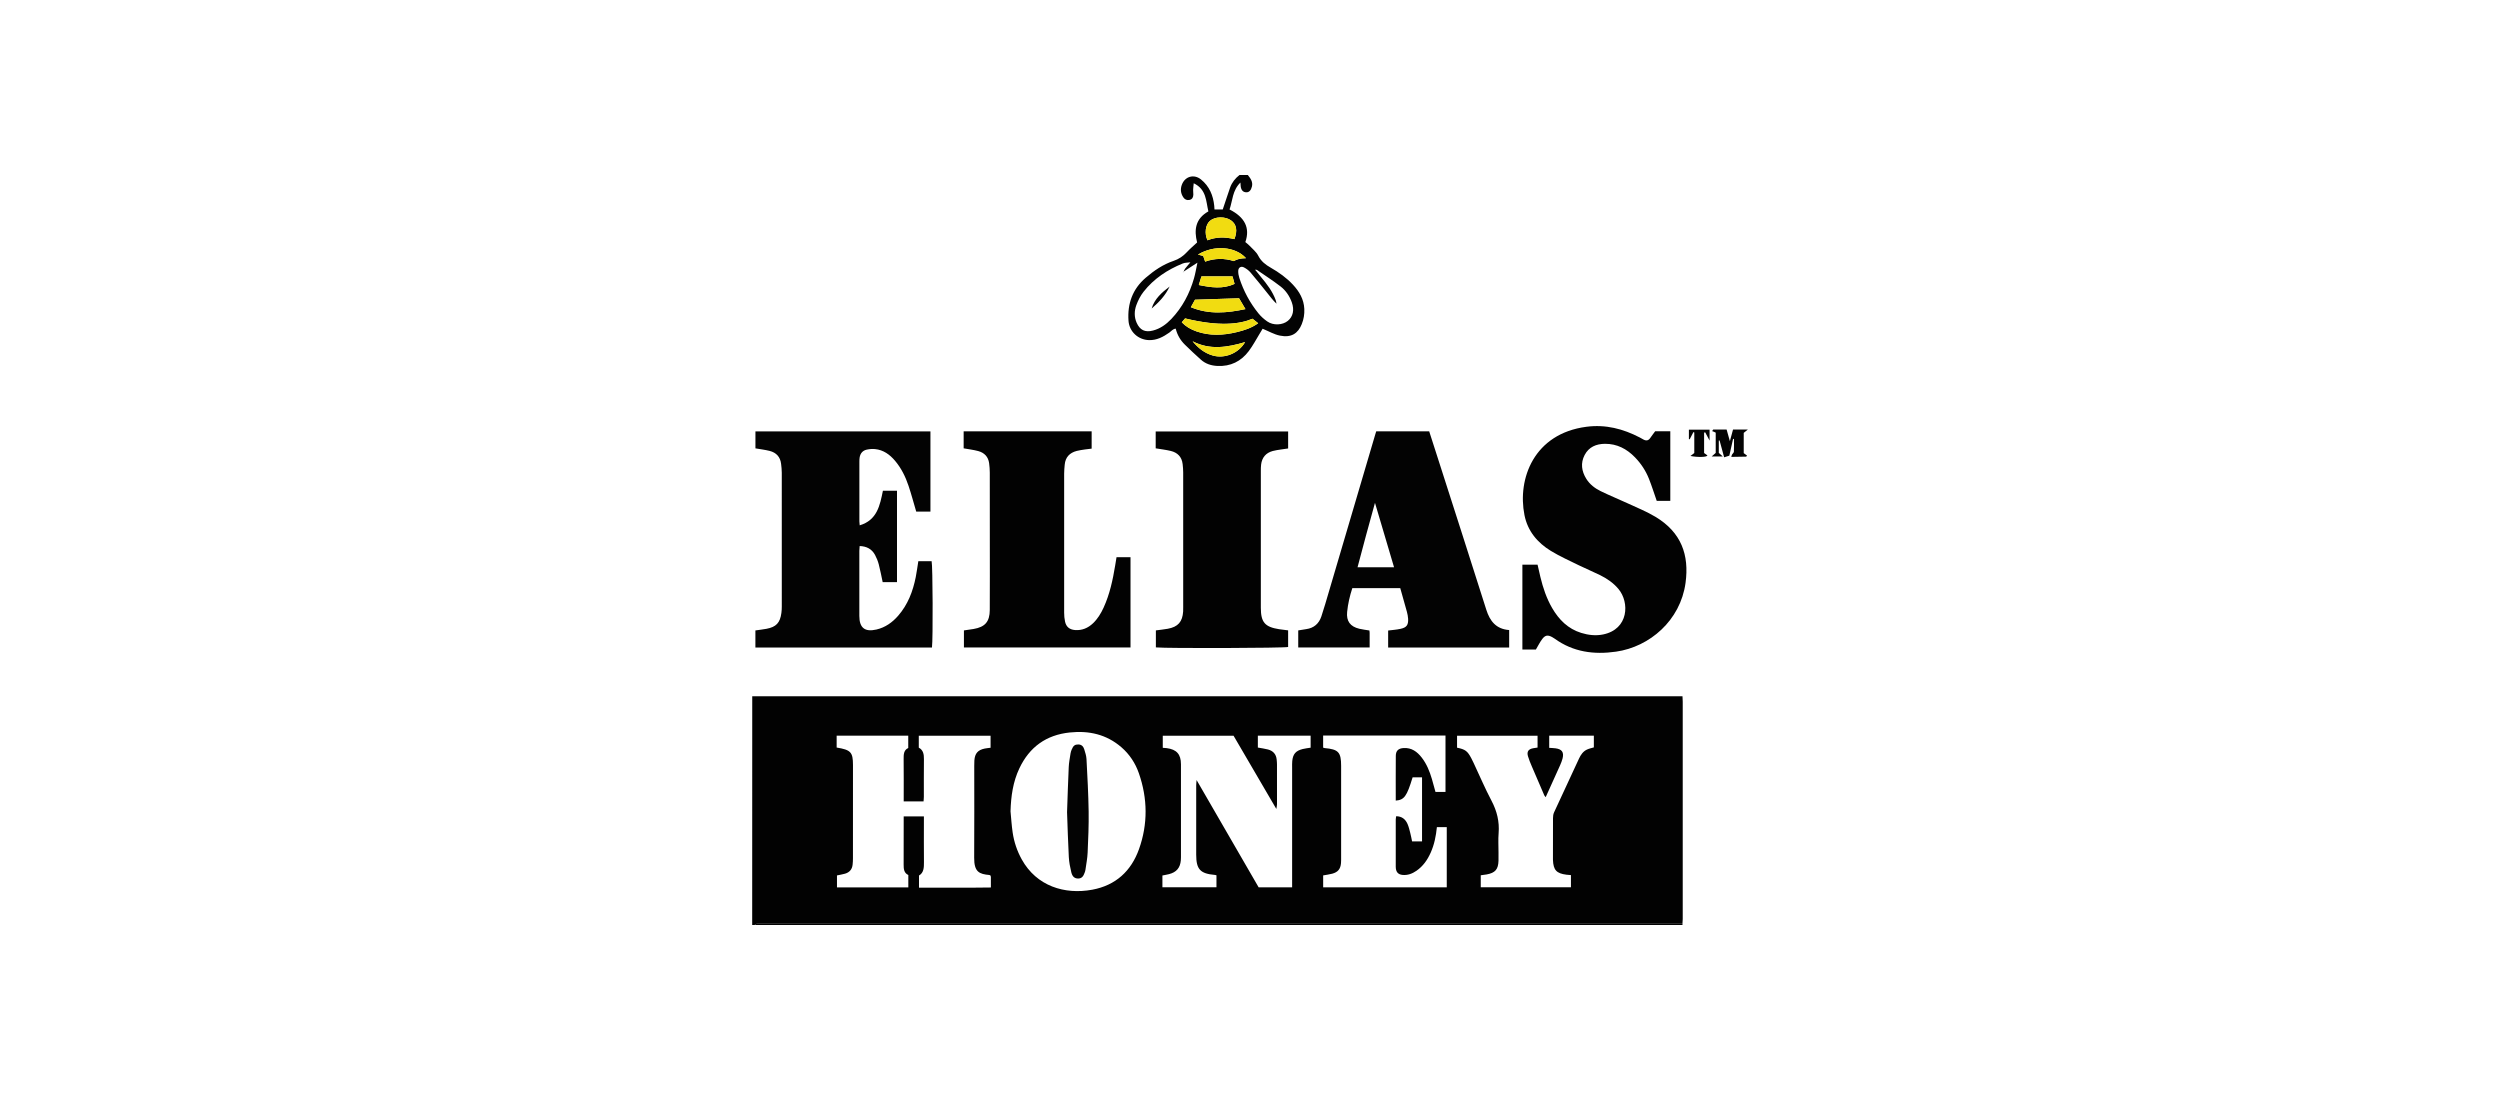
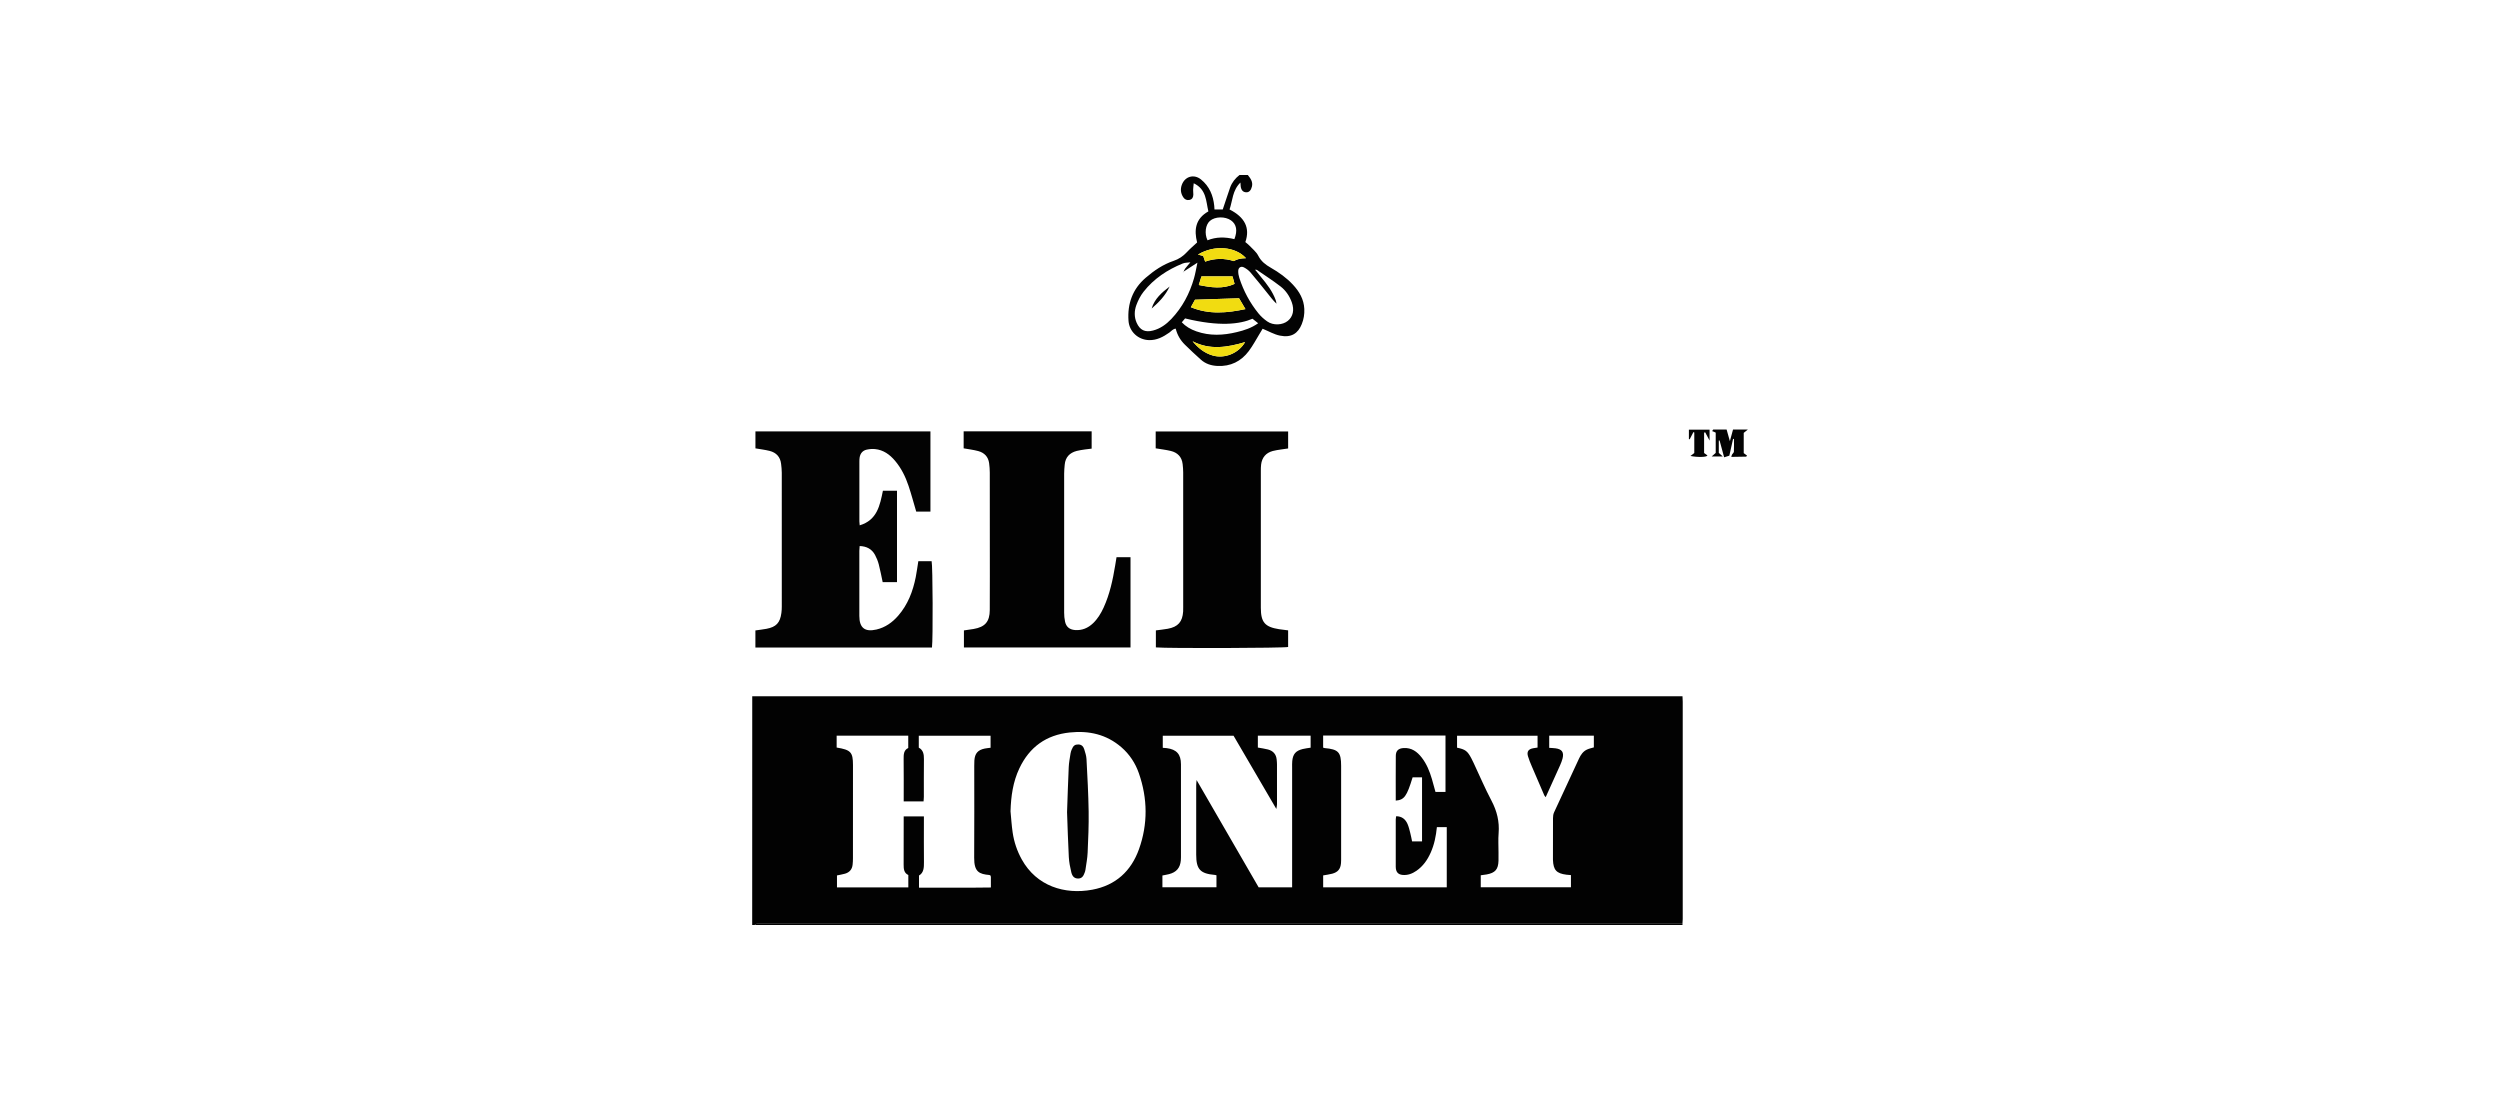
<svg xmlns="http://www.w3.org/2000/svg" width="200" height="88" viewBox="0 0 200 88" fill="none">
  <g clip-path="url(#clip0_1803_1422)">
    <path d="M60.175 74C60.176 68.076 60.178 62.154 60.179 56.23C60.179 56.059 60.179 55.889 60.179 55.7H134.6C134.607 55.858 134.618 55.998 134.618 56.138C134.618 61.933 134.618 67.73 134.618 73.525C134.618 73.651 134.604 73.778 134.596 73.904C110.03 73.904 85.462 73.904 60.896 73.904C60.769 73.904 60.64 73.896 60.514 73.909C60.463 73.915 60.416 73.968 60.367 74.001H60.175V74ZM72.667 70.001C72.323 69.846 72.288 69.527 72.291 69.174C72.3 68.012 72.295 66.851 72.295 65.689C72.295 65.566 72.295 65.443 72.295 65.312H73.912C73.912 65.481 73.912 65.622 73.912 65.763C73.912 66.83 73.903 67.896 73.916 68.962C73.922 69.407 73.902 69.824 73.52 70.042V71.015C75.456 71.005 77.356 71.03 79.271 70.999C79.271 70.683 79.272 70.429 79.27 70.174C79.27 70.13 79.252 70.085 79.243 70.047C79.205 70.027 79.179 70.004 79.152 70.001C78.356 69.926 77.925 69.773 77.934 68.617C77.953 66.166 77.939 63.716 77.94 61.264C77.94 61.121 77.94 60.978 77.95 60.835C77.99 60.275 78.228 59.998 78.775 59.885C78.927 59.853 79.083 59.843 79.246 59.821V58.859H73.503V59.813C73.863 60.005 73.919 60.347 73.914 60.735C73.902 61.737 73.911 62.74 73.908 63.743C73.908 63.865 73.891 63.988 73.883 64.113H72.296C72.296 62.968 72.304 61.854 72.291 60.741C72.286 60.358 72.297 60.003 72.66 59.841V58.854H66.932C66.932 59.034 66.932 59.191 66.932 59.349C66.932 59.506 66.932 59.657 66.932 59.803C68.069 59.99 68.237 60.174 68.238 61.206C68.238 63.689 68.238 66.171 68.236 68.654C68.236 68.829 68.228 69.004 68.208 69.178C68.169 69.551 67.958 69.79 67.604 69.894C67.393 69.955 67.176 69.987 66.958 70.034V70.993H72.666V70.001H72.667ZM80.841 64.899C80.896 65.468 80.93 66.04 81.013 66.605C81.125 67.364 81.368 68.084 81.743 68.759C82.923 70.884 85.166 71.588 87.384 71.176C89.249 70.829 90.49 69.695 91.119 67.934C91.839 65.919 91.811 63.876 91.109 61.858C90.829 61.053 90.365 60.346 89.714 59.782C88.52 58.748 87.117 58.436 85.581 58.598C83.698 58.794 82.359 59.761 81.551 61.465C81.036 62.55 80.877 63.709 80.842 64.901L80.841 64.899ZM100.691 70.985H103.37C103.37 70.784 103.37 70.61 103.37 70.436C103.37 67.428 103.37 64.419 103.37 61.41C103.37 61.236 103.363 61.059 103.38 60.886C103.434 60.326 103.656 60.064 104.208 59.924C104.42 59.87 104.638 59.85 104.85 59.815V58.856H100.628V59.805C100.915 59.858 101.183 59.89 101.441 59.959C101.849 60.068 102.094 60.337 102.134 60.768C102.146 60.895 102.159 61.022 102.159 61.149C102.162 62.215 102.163 63.282 102.16 64.348C102.16 64.442 102.134 64.536 102.107 64.717C100.928 62.7 99.802 60.77 98.684 58.857H93.022V59.825C93.144 59.834 93.238 59.839 93.332 59.85C94.129 59.952 94.477 60.343 94.477 61.138C94.477 63.542 94.477 65.946 94.477 68.35C94.477 68.509 94.481 68.669 94.467 68.826C94.412 69.433 94.115 69.779 93.52 69.932C93.341 69.978 93.158 70.005 92.993 70.039V70.981H97.317V70.022C97.257 70.008 97.227 69.998 97.197 69.995C96.017 69.892 95.697 69.55 95.696 68.371C95.693 66.524 95.695 64.677 95.696 62.831C95.696 62.718 95.712 62.604 95.727 62.403C97.418 65.327 99.062 68.168 100.691 70.985ZM105.851 58.844V59.811C105.91 59.829 105.939 59.844 105.968 59.846C107.073 59.944 107.29 60.177 107.29 61.267C107.29 63.703 107.29 66.138 107.29 68.574C107.29 68.734 107.293 68.893 107.28 69.051C107.24 69.52 107.036 69.773 106.577 69.896C106.336 69.961 106.085 69.989 105.853 70.032V70.986H115.741V66.172H114.951C114.878 66.894 114.741 67.575 114.452 68.218C114.194 68.794 113.844 69.298 113.318 69.661C112.983 69.893 112.617 70.036 112.199 69.993C111.879 69.96 111.71 69.796 111.669 69.483C111.657 69.388 111.66 69.292 111.66 69.197C111.66 67.987 111.659 66.777 111.66 65.567C111.66 65.479 111.682 65.389 111.693 65.299C112.156 65.301 112.435 65.542 112.601 65.915C112.702 66.145 112.759 66.397 112.822 66.641C112.881 66.866 112.921 67.096 112.967 67.312H113.763V62.189H113.008C112.542 63.712 112.341 63.992 111.66 64.048C111.66 62.854 111.653 61.662 111.664 60.469C111.667 60.057 111.874 59.87 112.285 59.844C112.926 59.803 113.374 60.135 113.74 60.608C114.135 61.118 114.371 61.707 114.552 62.32C114.654 62.668 114.746 63.017 114.838 63.353H115.64V58.842H105.853L105.851 58.844ZM123.654 63.774C123.593 63.693 123.557 63.66 123.539 63.619C123.205 62.847 122.871 62.075 122.542 61.301C122.43 61.038 122.318 60.773 122.238 60.5C122.13 60.13 122.271 59.929 122.654 59.859C122.773 59.837 122.893 59.823 123.005 59.805V58.857H116.564V59.814C117.225 59.951 117.396 60.079 117.705 60.662C117.771 60.788 117.834 60.917 117.895 61.047C118.367 62.053 118.803 63.078 119.321 64.059C119.757 64.886 119.964 65.729 119.889 66.66C119.848 67.167 119.881 67.679 119.881 68.188C119.881 68.411 119.886 68.634 119.88 68.857C119.86 69.549 119.619 69.829 118.935 69.955C118.77 69.985 118.601 70.002 118.46 70.022V70.979H125.675V70.008C125.532 69.996 125.421 69.99 125.312 69.976C124.517 69.874 124.269 69.601 124.237 68.799C124.236 68.767 124.236 68.735 124.236 68.703C124.236 67.621 124.232 66.538 124.24 65.456C124.241 65.301 124.259 65.132 124.323 64.994C124.984 63.551 125.654 62.112 126.326 60.675C126.463 60.383 126.646 60.115 126.945 59.971C127.125 59.884 127.328 59.846 127.508 59.791V58.856H123.937V59.827C124.12 59.841 124.278 59.844 124.434 59.864C124.956 59.931 125.132 60.178 125.004 60.681C124.957 60.865 124.886 61.044 124.809 61.218C124.434 62.057 124.052 62.895 123.655 63.773L123.654 63.774Z" fill="#020202" />
    <path d="M99.825 14C100.04 14.27 100.245 14.541 100.155 14.924C100.082 15.229 99.925 15.395 99.695 15.384C99.444 15.373 99.3 15.22 99.256 14.912C99.244 14.836 99.245 14.759 99.234 14.604C98.586 15.237 98.61 16.053 98.364 16.758C99.581 17.375 100.023 18.229 99.628 19.367C99.729 19.453 99.845 19.536 99.942 19.638C100.191 19.904 100.5 20.143 100.66 20.458C100.892 20.912 101.245 21.178 101.663 21.418C102.313 21.79 102.923 22.224 103.436 22.776C103.947 23.324 104.31 23.943 104.345 24.718C104.364 25.138 104.298 25.54 104.142 25.928C103.846 26.666 103.316 27.04 102.386 26.848C101.933 26.755 101.51 26.505 101.01 26.299C100.957 26.386 100.874 26.529 100.787 26.67C100.497 27.143 100.238 27.64 99.906 28.082C99.285 28.912 98.442 29.329 97.389 29.276C96.897 29.251 96.447 29.109 96.077 28.778C95.638 28.387 95.208 27.983 94.789 27.572C94.432 27.22 94.182 26.798 94.058 26.292C93.829 26.311 93.706 26.494 93.544 26.608C93.056 26.952 92.547 27.225 91.923 27.209C91.056 27.187 90.344 26.536 90.281 25.669C90.184 24.3 90.6 23.127 91.657 22.22C92.323 21.649 93.041 21.155 93.884 20.871C94.298 20.733 94.649 20.499 94.948 20.174C95.193 19.907 95.474 19.673 95.769 19.397C95.519 18.411 95.616 17.501 96.67 16.912C96.472 16.09 96.529 15.157 95.498 14.661C95.477 14.886 95.455 15.035 95.45 15.184C95.446 15.31 95.47 15.437 95.467 15.564C95.463 15.77 95.389 15.942 95.165 15.992C94.957 16.039 94.785 15.964 94.668 15.79C94.458 15.48 94.417 15.141 94.544 14.79C94.793 14.107 95.518 13.902 96.08 14.357C96.751 14.9 97.054 15.631 97.14 16.47C97.15 16.561 97.152 16.655 97.158 16.757H97.82C97.932 16.421 98.041 16.093 98.151 15.766C98.237 15.51 98.32 15.252 98.411 14.999C98.558 14.591 98.82 14.267 99.158 14H99.827L99.825 14ZM100.541 21.585C100.493 21.583 100.445 21.581 100.397 21.578C100.424 21.606 100.45 21.633 100.477 21.66C100.615 21.832 100.751 22.007 100.892 22.176C101.362 22.738 101.807 23.316 102.058 24.017C102.089 24.105 102.101 24.203 102.121 24.296C101.849 24.043 101.641 23.763 101.424 23.492C100.967 22.923 100.513 22.35 100.038 21.795C99.898 21.631 99.708 21.491 99.515 21.391C99.275 21.267 99.062 21.406 99.058 21.681C99.055 21.867 99.09 22.062 99.148 22.24C99.484 23.277 99.992 24.226 100.677 25.071C100.875 25.315 101.119 25.534 101.376 25.713C101.863 26.055 102.6 26.017 103.028 25.668C103.441 25.331 103.562 24.796 103.344 24.188C103.163 23.683 102.863 23.24 102.447 22.918C101.834 22.443 101.177 22.026 100.54 21.583L100.541 21.585ZM95.251 20.984C95.039 21.014 94.809 21.001 94.617 21.08C93.392 21.578 92.31 22.291 91.486 23.339C91.237 23.657 91.042 24.037 90.904 24.419C90.742 24.871 90.727 25.353 90.929 25.815C91.191 26.41 91.604 26.608 92.235 26.444C92.825 26.292 93.296 25.949 93.707 25.518C94.589 24.591 95.168 23.489 95.52 22.266C95.628 21.892 95.689 21.503 95.794 21.014C95.35 21.3 95.01 21.52 94.669 21.741L94.68 21.754C94.722 21.666 94.751 21.569 94.809 21.493C94.945 21.316 95.095 21.148 95.239 20.976C95.258 20.959 95.278 20.942 95.255 20.962C95.259 20.94 95.255 20.962 95.251 20.985V20.984ZM100.201 25.499C99.192 25.937 97.543 26.144 94.807 25.473C94.723 25.572 94.632 25.679 94.543 25.785C94.858 26.113 95.228 26.339 95.712 26.509C96.783 26.886 97.865 26.832 98.946 26.569C99.53 26.427 100.102 26.252 100.653 25.86C100.499 25.736 100.365 25.629 100.201 25.5V25.499ZM95.601 23.977C95.512 24.138 95.398 24.344 95.27 24.576C96.711 25.176 98.153 25.043 99.635 24.728C99.432 24.384 99.258 24.089 99.125 23.862C97.928 23.901 96.789 23.938 95.601 23.977ZM98.751 19.131C99.018 18.447 98.918 17.941 98.484 17.633C98.012 17.297 97.197 17.316 96.791 17.673C96.436 17.986 96.344 18.686 96.6 19.224C97.294 18.942 98.009 18.949 98.751 19.131ZM99.678 20.654C98.827 19.716 97.137 19.576 95.837 20.366C95.982 20.406 96.127 20.445 96.258 20.482C96.314 20.644 96.358 20.773 96.411 20.93C97.192 20.654 97.953 20.646 98.706 20.888C98.927 20.74 99.25 20.663 99.677 20.655L99.678 20.654ZM95.409 27.303C95.847 27.838 96.354 28.243 97.008 28.436C97.961 28.717 99.085 28.27 99.608 27.368C98.184 27.792 96.791 28.021 95.409 27.302V27.303ZM95.904 22.8C96.886 23.002 97.823 23.143 98.765 22.712C98.706 22.493 98.657 22.313 98.602 22.111H96.116C96.057 22.303 95.992 22.515 95.904 22.8Z" fill="#030303" />
    <path d="M60.366 74C60.415 73.969 60.462 73.914 60.513 73.908C60.639 73.895 60.767 73.904 60.895 73.904C85.461 73.904 110.029 73.904 134.595 73.904C134.597 73.935 134.599 73.968 134.601 73.999H60.366V74Z" fill="#030303" />
    <path d="M73.297 40.927C73.092 40.233 72.91 39.542 72.683 38.866C72.44 38.139 72.103 37.454 71.604 36.863C71.18 36.361 70.671 35.992 69.998 35.926C69.781 35.905 69.552 35.924 69.338 35.971C69.013 36.042 68.823 36.271 68.77 36.601C68.753 36.71 68.75 36.823 68.75 36.935C68.749 38.526 68.75 40.119 68.75 41.711C68.75 41.803 68.764 41.896 68.776 42.027C70.175 41.608 70.394 40.431 70.633 39.258H71.76V46.57H70.614C70.513 46.1 70.424 45.618 70.301 45.147C70.233 44.889 70.13 44.632 70.004 44.397C69.749 43.925 69.335 43.701 68.772 43.683C68.762 43.825 68.747 43.948 68.747 44.071C68.745 45.806 68.744 47.542 68.747 49.277C68.748 50.227 69.187 50.578 70.115 50.362C70.822 50.198 71.387 49.795 71.857 49.255C72.631 48.365 73.033 47.305 73.26 46.168C73.343 45.75 73.396 45.327 73.466 44.896H74.53C74.62 45.235 74.645 51.176 74.557 51.805H60.432V50.435C60.729 50.392 61.025 50.359 61.316 50.305C62.094 50.159 62.404 49.828 62.511 49.042C62.535 48.869 62.543 48.693 62.543 48.519C62.544 44.953 62.544 41.387 62.542 37.82C62.542 37.582 62.516 37.344 62.488 37.109C62.424 36.554 62.102 36.208 61.575 36.074C61.208 35.981 60.829 35.938 60.435 35.869V34.513H74.435V40.926H73.297V40.927Z" fill="#030303" />
-     <path d="M133.626 40.069H132.538C132.326 39.464 132.143 38.872 131.914 38.299C131.659 37.66 131.284 37.087 130.802 36.59C130.144 35.911 129.359 35.497 128.395 35.505C127.7 35.511 127.108 35.755 126.771 36.4C126.431 37.05 126.526 37.696 126.902 38.303C127.179 38.747 127.588 39.063 128.047 39.288C128.759 39.637 129.495 39.934 130.215 40.267C130.963 40.614 131.736 40.924 132.439 41.347C134.502 42.585 135.149 44.392 134.843 46.633C134.434 49.632 131.98 51.748 129.278 52.133C127.518 52.385 125.854 52.166 124.374 51.093C124.309 51.046 124.241 51.005 124.171 50.967C123.831 50.782 123.62 50.804 123.382 51.118C123.192 51.368 123.052 51.657 122.871 51.962H121.791V45.174H123.005C123.076 45.483 123.15 45.818 123.23 46.153C123.438 47.02 123.719 47.862 124.169 48.638C124.713 49.575 125.434 50.303 126.5 50.633C127.074 50.811 127.663 50.875 128.245 50.757C130.301 50.34 130.379 48.193 129.476 47.117C129.069 46.631 128.558 46.284 127.999 46.007C127.445 45.733 126.871 45.499 126.315 45.226C125.561 44.856 124.79 44.51 124.074 44.075C122.99 43.414 122.21 42.484 121.957 41.205C121.381 38.297 122.712 34.691 126.915 34.142C128.449 33.941 129.844 34.304 131.186 35.001C131.284 35.053 131.381 35.109 131.478 35.163C131.691 35.279 131.874 35.252 132.016 35.045C132.079 34.953 132.144 34.862 132.21 34.774C132.275 34.685 132.343 34.597 132.416 34.499H133.624V40.069H133.626Z" fill="#020202" />
-     <path d="M114.335 34.505C114.56 35.203 114.788 35.91 115.014 36.617C116.313 40.669 117.619 44.719 118.903 48.776C119.193 49.695 119.693 50.326 120.733 50.404V51.804H111.052V50.442C111.38 50.4 111.711 50.379 112.032 50.31C112.526 50.205 112.674 50.004 112.65 49.509C112.64 49.321 112.602 49.13 112.553 48.947C112.384 48.32 112.203 47.697 112.021 47.051H108.186C107.982 47.674 107.836 48.306 107.771 48.953C107.697 49.694 108.017 50.125 108.747 50.301C109.006 50.363 109.273 50.392 109.554 50.439C109.561 50.505 109.571 50.565 109.572 50.626C109.574 51.006 109.572 51.387 109.572 51.797H103.859V50.433C104.067 50.399 104.282 50.359 104.498 50.33C105.114 50.246 105.515 49.89 105.708 49.317C105.929 48.655 106.12 47.982 106.318 47.312C107.558 43.109 108.797 38.905 110.037 34.702C110.054 34.643 110.074 34.584 110.099 34.505H114.336H114.335ZM111.524 45.381C111.019 43.673 110.525 42.005 109.998 40.227C109.502 42.015 109.046 43.687 108.603 45.381H111.523H111.524Z" fill="#030303" />
    <path d="M89.322 44.576H90.441V51.796H77.114V50.433C77.356 50.398 77.619 50.364 77.881 50.32C78.802 50.163 79.177 49.741 79.182 48.8C79.193 46.969 79.186 45.138 79.186 43.307C79.186 41.477 79.188 39.645 79.183 37.815C79.183 37.562 79.162 37.306 79.13 37.056C79.062 36.541 78.747 36.219 78.264 36.087C77.886 35.984 77.491 35.939 77.092 35.867V34.508H87.332V35.891C87.162 35.912 86.977 35.929 86.794 35.957C86.574 35.991 86.353 36.019 86.139 36.074C85.572 36.221 85.23 36.577 85.177 37.175C85.156 37.412 85.132 37.65 85.132 37.887C85.129 41.597 85.128 45.306 85.132 49.016C85.132 49.253 85.154 49.495 85.203 49.726C85.294 50.153 85.569 50.372 86.009 50.404C86.568 50.444 87.037 50.244 87.437 49.866C87.812 49.511 88.074 49.077 88.288 48.611C88.783 47.531 89.025 46.383 89.217 45.221C89.25 45.018 89.284 44.814 89.322 44.578V44.576Z" fill="#020202" />
    <path d="M92.455 35.867V34.515H103.051V35.877C102.866 35.903 102.668 35.928 102.471 35.96C102.252 35.995 102.029 36.022 101.816 36.081C101.268 36.231 100.958 36.602 100.889 37.165C100.867 37.338 100.867 37.515 100.867 37.69C100.866 41.333 100.865 44.977 100.867 48.621C100.867 49.78 101.187 50.155 102.326 50.336C102.56 50.374 102.795 50.397 103.05 50.429V51.759C102.718 51.847 93.473 51.88 92.47 51.792V50.432C92.793 50.388 93.108 50.357 93.417 50.302C94.24 50.154 94.6 49.744 94.652 48.914C94.659 48.787 94.656 48.66 94.656 48.532C94.656 44.952 94.657 41.371 94.655 37.791C94.655 37.569 94.637 37.346 94.611 37.126C94.545 36.55 94.203 36.205 93.656 36.074C93.272 35.982 92.877 35.938 92.456 35.867H92.455Z" fill="#020202" />
    <path d="M138.345 36.454C138.22 36.493 138.095 36.532 137.931 36.584C137.801 36.105 137.683 35.671 137.566 35.236C137.546 35.239 137.524 35.242 137.504 35.245V36.231C137.57 36.291 137.665 36.376 137.824 36.519H136.932C137.076 36.394 137.162 36.318 137.257 36.235V34.611C137.199 34.583 137.144 34.557 137.09 34.533C137.048 34.515 137.004 34.5 136.975 34.491C137.027 34.41 137.041 34.367 137.056 34.365C137.403 34.362 137.751 34.363 138.129 34.363C138.207 34.638 138.285 34.918 138.39 35.293C138.488 34.929 138.563 34.658 138.642 34.365H139.826C139.681 34.483 139.6 34.549 139.498 34.63V36.25C139.577 36.308 139.668 36.377 139.762 36.446C139.726 36.491 139.709 36.531 139.69 36.531C139.294 36.54 138.897 36.546 138.501 36.551C138.522 36.486 138.534 36.417 138.567 36.358C138.609 36.281 138.707 36.215 138.711 36.142C138.726 35.8 138.718 35.457 138.718 35.114C138.694 35.114 138.669 35.114 138.645 35.114C138.546 35.561 138.446 36.007 138.347 36.454H138.345Z" fill="#030303" />
    <path d="M136.328 34.611V36.242C136.418 36.307 136.512 36.375 136.592 36.433C136.575 36.579 135.792 36.594 135.237 36.477C135.353 36.387 135.443 36.318 135.543 36.24V34.597C135.519 34.587 135.495 34.578 135.472 34.568C135.373 34.76 135.275 34.952 135.175 35.144C135.154 35.139 135.133 35.133 135.112 35.128V34.376H136.766V35.244C136.615 34.963 136.514 34.774 136.413 34.584C136.385 34.593 136.356 34.603 136.329 34.611H136.328Z" fill="#030303" />
-     <path d="M100.201 25.499C100.365 25.629 100.499 25.735 100.653 25.859C100.102 26.251 99.529 26.427 98.946 26.569C97.865 26.831 96.784 26.886 95.712 26.508C95.228 26.338 94.858 26.112 94.543 25.784C94.632 25.679 94.723 25.572 94.807 25.472C97.543 26.143 99.192 25.936 100.201 25.498V25.499Z" fill="#F1DC11" />
    <path d="M95.601 23.977C96.788 23.938 97.927 23.901 99.125 23.862C99.258 24.089 99.432 24.384 99.635 24.728C98.153 25.043 96.712 25.177 95.27 24.576C95.398 24.345 95.512 24.139 95.601 23.977Z" fill="#F1DC11" />
-     <path d="M98.751 19.131C98.01 18.948 97.295 18.942 96.6 19.224C96.343 18.686 96.436 17.986 96.791 17.672C97.196 17.316 98.012 17.297 98.484 17.632C98.918 17.941 99.018 18.446 98.751 19.131Z" fill="#F1DC11" />
    <path d="M99.678 20.654C99.25 20.662 98.927 20.739 98.707 20.887C97.954 20.646 97.193 20.652 96.412 20.929C96.359 20.771 96.315 20.643 96.259 20.48C96.127 20.444 95.982 20.405 95.838 20.365C97.138 19.575 98.827 19.715 99.679 20.653L99.678 20.654Z" fill="#F1DC11" />
    <path d="M95.409 27.303C96.791 28.022 98.185 27.793 99.608 27.369C99.085 28.271 97.961 28.718 97.008 28.437C96.354 28.244 95.847 27.839 95.409 27.304V27.303Z" fill="#F1DC11" />
    <path d="M95.904 22.8C95.992 22.515 96.057 22.305 96.116 22.112H98.602C98.657 22.314 98.706 22.493 98.765 22.712C97.823 23.143 96.886 23.002 95.904 22.8Z" fill="#F1DC11" />
    <path d="M85.365 64.96C85.409 63.745 85.443 62.553 85.499 61.362C85.516 60.999 85.587 60.638 85.643 60.276C85.659 60.167 85.696 60.06 85.738 59.958C85.865 59.649 85.996 59.556 86.26 59.557C86.526 59.558 86.671 59.718 86.74 59.945C86.818 60.202 86.907 60.465 86.92 60.73C86.993 62.127 87.071 63.525 87.092 64.922C87.108 66.019 87.059 67.117 87.011 68.214C86.991 68.671 86.899 69.127 86.836 69.583C86.826 69.66 86.8 69.738 86.773 69.811C86.682 70.059 86.57 70.283 86.251 70.282C85.98 70.282 85.791 70.144 85.704 69.782C85.608 69.381 85.527 68.972 85.505 68.562C85.44 67.355 85.408 66.146 85.364 64.959L85.365 64.96Z" fill="#030303" />
    <path d="M93.57 22.921C93.243 23.631 92.716 24.179 92.132 24.681C92.363 23.898 92.951 23.397 93.57 22.921Z" fill="#030303" />
    <path d="M94.67 21.74C94.653 21.761 94.636 21.781 94.619 21.802L94.681 21.753L94.67 21.74Z" fill="#030303" />
  </g>
  <defs>
    <clipPath id="clip0_1803_1422">
      <rect width="79.649" height="60" fill="white" transform="translate(60.175 14)" />
    </clipPath>
  </defs>
</svg>